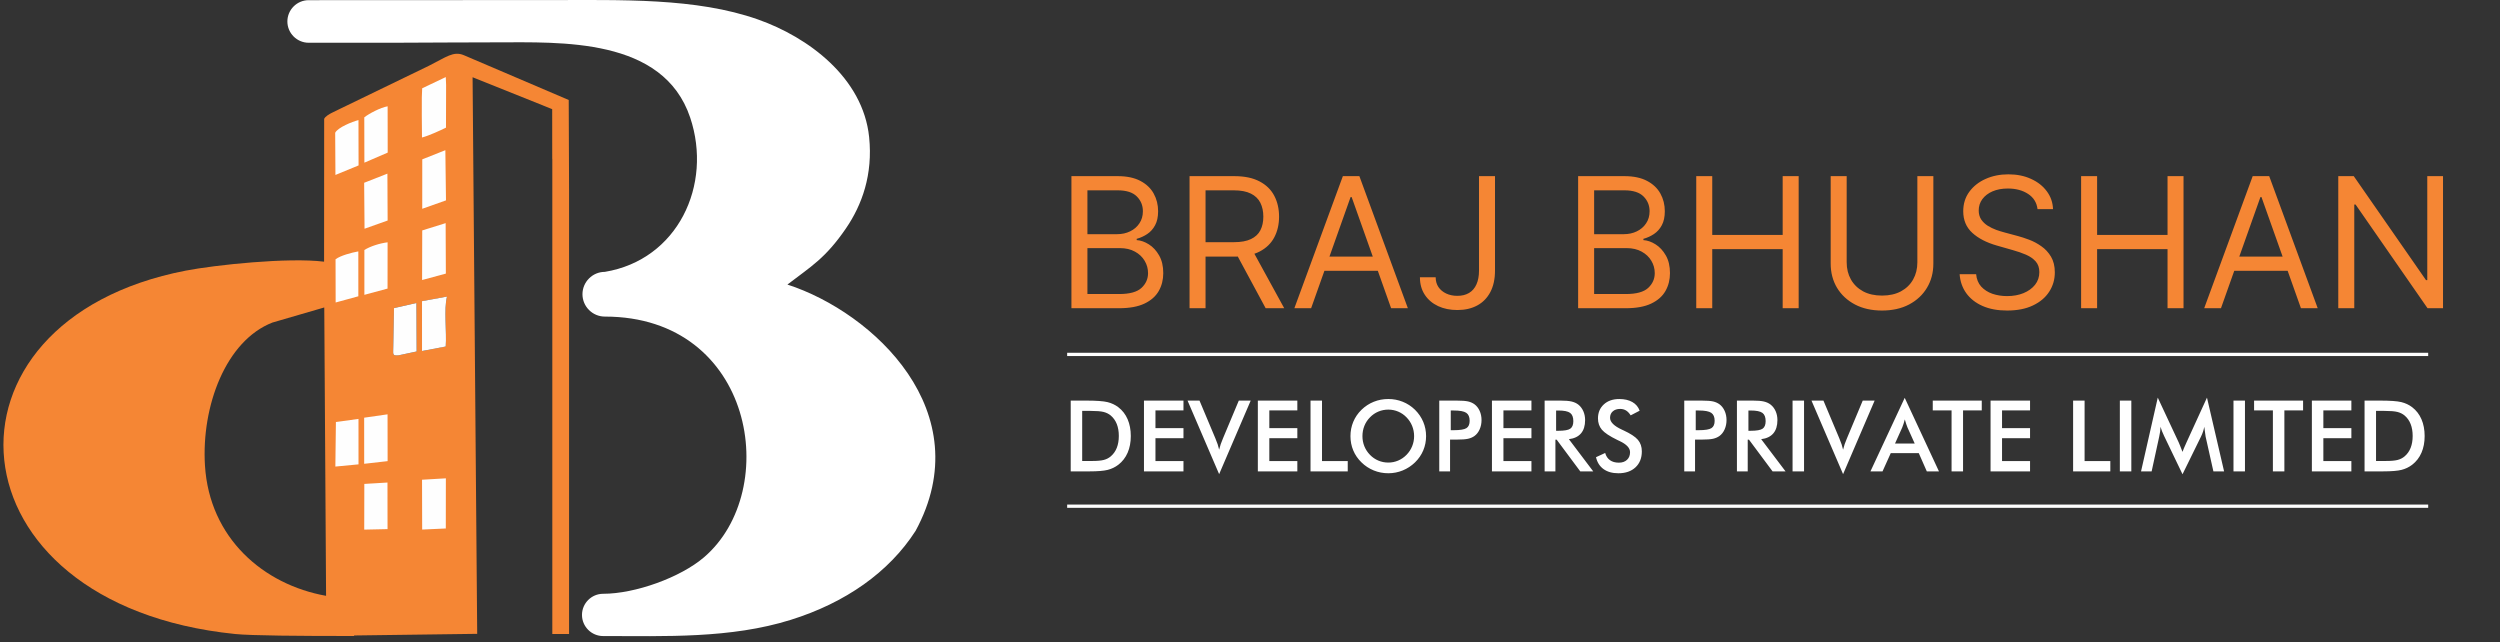
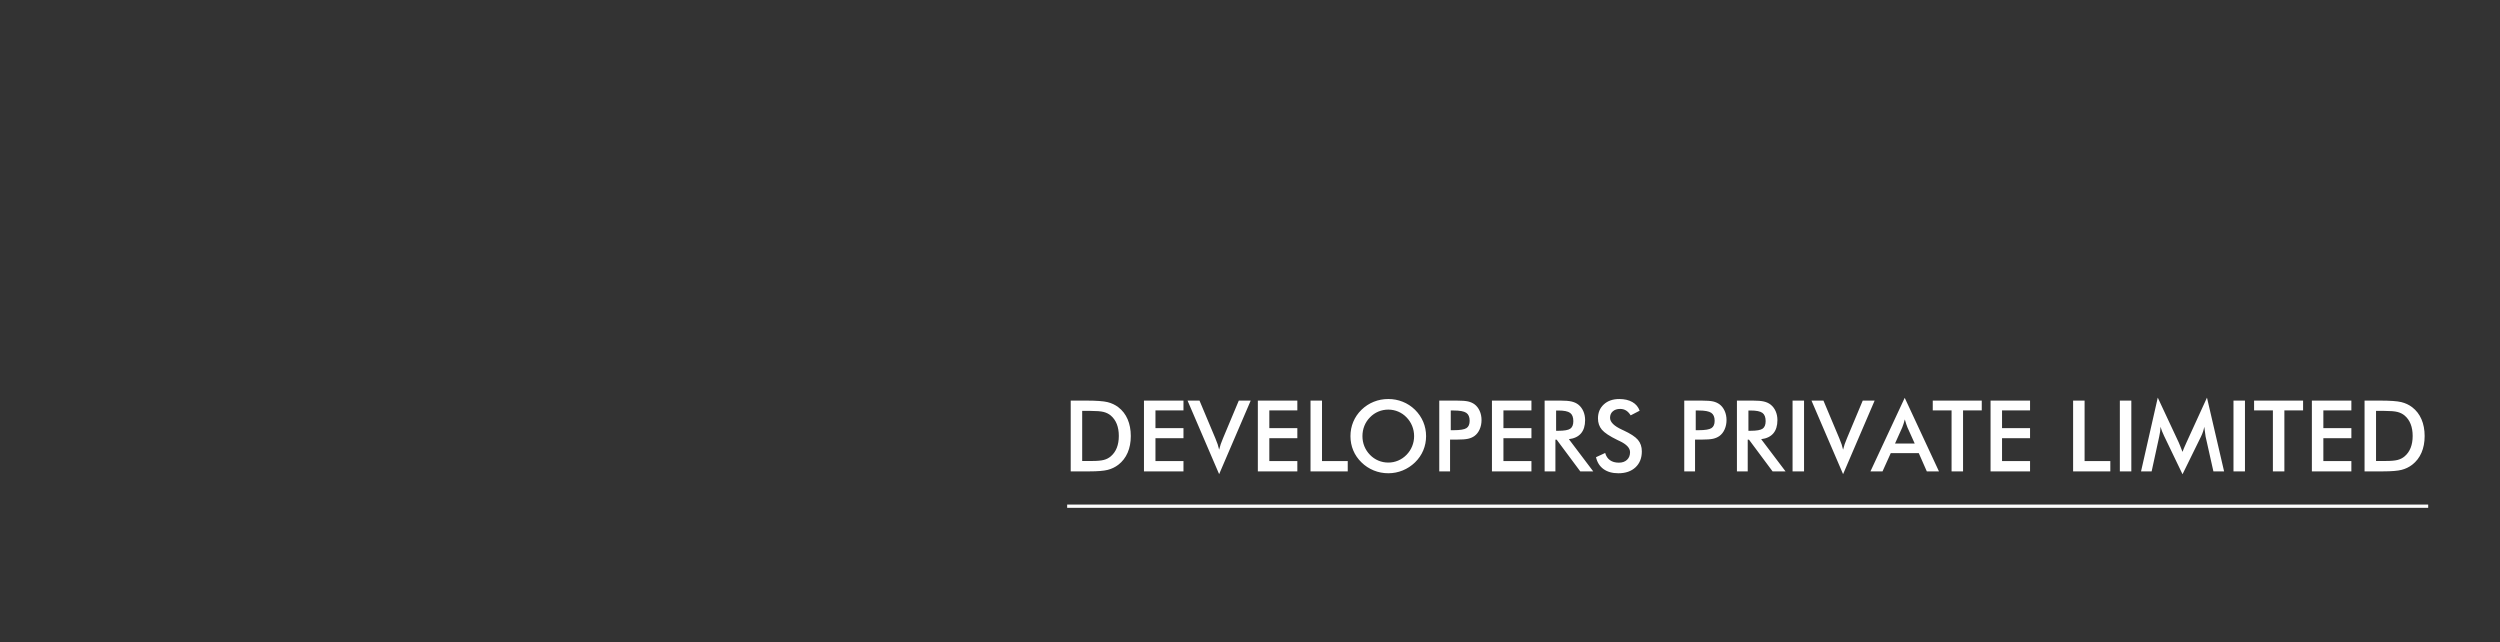
<svg xmlns="http://www.w3.org/2000/svg" width="292" height="75" viewBox="0 0 292 75" fill="none">
  <rect x="0" y="0" width="292" height="75" fill="#333333" stroke="none" />
-   <path fill-rule="evenodd" clip-rule="evenodd" d="M46.586 4.99C50.371 4.98 54.162 4.946 57.924 4.946C65.495 4.946 77.459 4.343 80.612 13.729C83.257 21.605 79.157 30.349 70.643 31.754C69.207 31.754 68.032 32.929 68.032 34.365C68.032 35.802 69.207 36.977 70.643 36.977C88.099 36.977 91.345 57.261 82.241 65.08C79.466 67.462 74.172 69.354 70.444 69.354C69.086 69.354 67.976 70.465 67.976 71.823C67.976 73.18 69.086 74.291 70.444 74.291C77.711 74.291 85.319 74.599 92.362 72.398C98.744 70.405 103.834 66.837 106.939 62.007C114.466 48.133 102.03 36.5 91.97 33.236C94.707 31.135 96.4 30.191 98.8 26.687C100.686 23.933 101.966 20.396 101.515 16.015C100.8 9.075 94.402 4.337 88.511 2.266C81.276 -0.277 72.614 0.011 64.03 0.009L37.323 0.016L37.321 0.02H36.052C34.685 0.02 33.566 1.139 33.566 2.507C33.566 3.874 34.685 4.993 36.052 4.993H46.453C46.497 4.993 46.542 4.993 46.586 4.99Z" fill="white" />
-   <path fill-rule="evenodd" clip-rule="evenodd" d="M52.211 34.642C51.821 36.124 52.191 38.778 52.059 40.474L49.291 40.999L49.291 35.177L52.211 34.642ZM38.086 69.592C30.768 68.29 24.462 62.85 23.94 54.374C23.513 47.43 26.377 39.789 31.822 37.673L37.874 35.911L38.086 69.593L38.086 69.592ZM37.854 30.564C33.667 30.042 25.138 30.943 21.681 31.612C-8.657 37.486 -6.399 70.601 27.462 74.052C29.308 74.24 34.965 74.29 41.359 74.285V74.223L55.737 74.032L55.198 9.021L64.496 12.749L64.5 18.552H64.51V74.055L66.467 74.055V22.091L66.427 11.679L54.174 6.445C52.951 5.93 52.109 6.681 50.082 7.689L39.774 12.682C39.426 12.854 39.177 12.979 38.799 13.158C38.506 13.297 37.972 13.607 37.863 13.887L37.853 30.564H37.854ZM48.635 35.39L48.663 41.05L46.558 41.502C45.754 41.575 45.945 41.374 45.939 40.391L46.019 35.99L48.635 35.39V35.39Z" fill="#F58634" />
-   <path fill-rule="evenodd" clip-rule="evenodd" d="M49.311 10.312L49.269 11.364L49.267 13.526L49.289 16.06C50.087 15.858 51.451 15.223 52.091 14.909L52.105 9.923L52.067 9.002L49.311 10.312L49.311 10.312ZM39.193 30.282L39.204 35.331L41.854 34.606L41.852 29.364C41.091 29.499 39.771 29.846 39.193 30.282V30.282ZM39.234 49.29L39.17 54.495L41.875 54.237L41.87 48.929L39.234 49.29ZM39.15 15.508L39.178 20.435L41.882 19.321L41.869 14.024C41.144 14.215 39.469 14.877 39.149 15.508L39.15 15.508ZM42.553 56.522L42.542 61.86L45.266 61.8L45.257 56.36L42.553 56.522V56.522ZM42.559 29.201L42.559 34.437L45.266 33.706L45.271 28.301C44.337 28.42 43.228 28.772 42.559 29.201H42.559ZM42.534 21.348L42.578 26.717L45.276 25.757L45.248 20.282L42.534 21.348H42.534ZM42.534 48.787L42.537 54.172L45.274 53.86L45.266 48.394L42.535 48.787L42.534 48.787ZM42.548 13.706L42.56 18.999L45.283 17.825L45.275 12.418C44.457 12.545 43.048 13.303 42.548 13.706ZM46.558 41.501L48.662 41.05L48.635 35.389L46.018 35.99L45.938 40.391C45.944 41.374 45.753 41.574 46.558 41.501V41.501ZM49.32 18.612L49.318 24.386L52.091 23.404L52.017 17.542L49.32 18.612H49.32ZM49.318 26.914L49.3 32.707L52.076 31.956L52.051 26.062L49.317 26.914H49.318ZM49.29 35.176L49.291 40.998L52.059 40.473C52.191 38.778 51.821 36.123 52.21 34.641L49.29 35.176H49.29ZM49.294 56.032L49.309 61.853L52.07 61.727L52.077 55.869L49.294 56.032V56.032Z" fill="#FEFEFE" />
-   <path fill-rule="evenodd" clip-rule="evenodd" d="M124.644 41.204H283.612V41.586H124.644V41.204Z" fill="white" />
  <path fill-rule="evenodd" clip-rule="evenodd" d="M124.644 58.933H283.612V59.315H124.644V58.933Z" fill="white" />
  <path d="M126.4 53.843H127.531C128.151 53.843 128.618 53.802 128.928 53.719C129.24 53.636 129.51 53.496 129.739 53.301C130.051 53.034 130.286 52.702 130.443 52.303C130.598 51.906 130.678 51.444 130.678 50.918C130.678 50.39 130.598 49.929 130.443 49.532C130.286 49.133 130.051 48.802 129.739 48.534C129.506 48.34 129.226 48.199 128.901 48.116C128.575 48.033 128.065 47.993 127.371 47.993H126.885H126.399V53.843L126.4 53.843ZM125.059 55.057V46.79H126.868C128.048 46.79 128.876 46.85 129.358 46.967C129.838 47.087 130.258 47.285 130.62 47.563C131.098 47.929 131.46 48.397 131.707 48.969C131.953 49.542 132.077 50.195 132.077 50.929C132.077 51.663 131.953 52.313 131.707 52.879C131.46 53.446 131.098 53.914 130.62 54.284C130.258 54.562 129.847 54.76 129.385 54.88C128.924 54.997 128.206 55.057 127.231 55.057H126.868H125.059ZM133.616 55.057V46.79H138.229V47.935H134.958V50.005H138.229V51.184H134.958V53.855H138.229V55.057H133.616ZM142.395 55.381L138.705 46.79H140.102L141.954 51.195C142.064 51.449 142.154 51.687 142.226 51.902C142.297 52.12 142.353 52.326 142.395 52.521C142.444 52.315 142.505 52.1 142.581 51.877C142.656 51.656 142.744 51.428 142.846 51.195L144.692 46.79H146.082L142.396 55.38L142.395 55.381ZM146.916 55.057V46.79H151.529V47.935H148.257V50.005H151.529V51.184H148.257V53.855H151.529V55.057H146.916ZM153.069 55.057V46.79H154.41V53.855H157.416V55.057H153.069ZM165.168 50.941C165.168 50.523 165.091 50.125 164.939 49.75C164.786 49.374 164.567 49.038 164.282 48.746C164.002 48.455 163.68 48.233 163.314 48.077C162.946 47.921 162.559 47.842 162.154 47.842C161.747 47.842 161.36 47.919 160.992 48.073C160.626 48.227 160.298 48.451 160.013 48.746C159.728 49.035 159.508 49.368 159.358 49.744C159.208 50.12 159.133 50.519 159.133 50.941C159.133 51.359 159.208 51.754 159.358 52.126C159.508 52.498 159.728 52.831 160.013 53.124C160.298 53.419 160.624 53.642 160.99 53.796C161.355 53.95 161.744 54.028 162.154 54.028C162.557 54.028 162.938 53.95 163.302 53.796C163.665 53.642 163.992 53.419 164.281 53.124C164.566 52.831 164.786 52.498 164.938 52.124C165.091 51.748 165.168 51.355 165.168 50.941H165.168ZM166.567 50.941C166.567 51.528 166.457 52.083 166.237 52.605C166.016 53.13 165.696 53.596 165.274 54.006C164.85 54.417 164.37 54.731 163.834 54.949C163.301 55.166 162.74 55.276 162.154 55.276C161.559 55.276 160.992 55.166 160.451 54.947C159.911 54.725 159.435 54.413 159.021 54.006C158.599 53.596 158.279 53.132 158.061 52.611C157.844 52.093 157.734 51.536 157.734 50.941C157.734 50.349 157.844 49.792 158.061 49.27C158.279 48.746 158.599 48.278 159.021 47.863C159.443 47.453 159.921 47.141 160.455 46.927C160.988 46.713 161.555 46.605 162.154 46.605C162.748 46.605 163.31 46.713 163.844 46.927C164.376 47.141 164.854 47.453 165.274 47.863C165.696 48.281 166.016 48.754 166.237 49.278C166.457 49.804 166.567 50.357 166.567 50.941ZM169.448 50.247H169.793C170.539 50.247 171.035 50.166 171.284 50.004C171.533 49.842 171.656 49.557 171.656 49.147C171.656 48.707 171.523 48.397 171.257 48.216C170.993 48.037 170.504 47.946 169.793 47.946H169.448V50.247ZM169.367 51.345V55.056H168.106V46.79H170.137C170.74 46.79 171.184 46.823 171.469 46.888C171.752 46.953 172.001 47.063 172.213 47.214C172.473 47.405 172.675 47.665 172.823 47.989C172.97 48.314 173.043 48.673 173.043 49.064C173.043 49.456 172.97 49.817 172.823 50.148C172.675 50.48 172.472 50.74 172.213 50.927C172.001 51.077 171.752 51.185 171.469 51.248C171.184 51.312 170.74 51.345 170.137 51.345H169.873H169.367V51.345ZM174.259 55.056V46.79H178.872V47.934H175.601V50.004H178.872V51.183H175.601V53.854H178.872V55.056H174.259ZM181.753 50.316H181.998C182.709 50.316 183.181 50.233 183.414 50.068C183.648 49.902 183.765 49.609 183.765 49.187C183.765 48.732 183.64 48.412 183.389 48.226C183.139 48.039 182.674 47.947 181.998 47.947H181.753V50.317V50.316ZM181.672 51.357V55.056H180.412V46.79H182.285C182.834 46.79 183.26 46.826 183.564 46.898C183.867 46.969 184.125 47.087 184.339 47.252C184.595 47.453 184.792 47.711 184.932 48.027C185.071 48.343 185.141 48.688 185.141 49.066C185.141 49.726 184.981 50.245 184.661 50.62C184.341 50.994 183.869 51.22 183.245 51.295L186.089 55.056H184.574L181.823 51.357H181.673H181.672ZM186.412 53.401L187.484 52.906C187.586 53.274 187.773 53.556 188.045 53.749C188.314 53.943 188.661 54.04 189.083 54.04C189.484 54.04 189.8 53.928 190.037 53.706C190.272 53.485 190.39 53.188 190.39 52.816C190.39 52.331 189.987 51.897 189.179 51.517C189.066 51.462 188.979 51.419 188.919 51.394C188.008 50.949 187.401 50.548 187.098 50.188C186.796 49.827 186.643 49.388 186.643 48.87C186.643 48.195 186.873 47.65 187.329 47.232C187.786 46.814 188.387 46.606 189.129 46.606C189.738 46.606 190.249 46.723 190.659 46.959C191.07 47.194 191.353 47.531 191.511 47.97L190.463 48.514C190.297 48.253 190.116 48.063 189.918 47.943C189.719 47.822 189.492 47.762 189.235 47.762C188.875 47.762 188.586 47.857 188.374 48.045C188.16 48.232 188.054 48.485 188.054 48.801C188.054 49.298 188.522 49.762 189.457 50.19C189.528 50.225 189.584 50.252 189.627 50.269C190.444 50.647 191.005 51.015 191.309 51.373C191.613 51.733 191.766 52.182 191.766 52.72C191.766 53.502 191.519 54.124 191.026 54.585C190.532 55.046 189.866 55.277 189.026 55.277C188.322 55.277 187.746 55.115 187.295 54.791C186.846 54.468 186.552 54.005 186.413 53.402L186.412 53.401ZM198.062 50.247H198.407C199.153 50.247 199.65 50.166 199.899 50.004C200.147 49.842 200.271 49.557 200.271 49.147C200.271 48.707 200.137 48.397 199.871 48.216C199.608 48.037 199.118 47.946 198.407 47.946H198.062V50.247ZM197.981 51.345V55.056H196.721V46.79H198.752C199.355 46.79 199.798 46.823 200.084 46.888C200.367 46.953 200.616 47.063 200.827 47.214C201.087 47.405 201.29 47.665 201.438 47.989C201.585 48.314 201.658 48.673 201.658 49.064C201.658 49.456 201.585 49.817 201.438 50.148C201.29 50.48 201.087 50.74 200.827 50.927C200.615 51.077 200.367 51.185 200.084 51.248C199.798 51.312 199.355 51.345 198.752 51.345H198.488H197.981V51.345ZM204.215 50.316H204.46C205.171 50.316 205.643 50.233 205.876 50.068C206.11 49.902 206.227 49.609 206.227 49.187C206.227 48.732 206.102 48.412 205.851 48.226C205.601 48.039 205.136 47.947 204.46 47.947H204.215V50.317V50.316ZM204.134 51.357V55.056H202.874V46.79H204.747C205.296 46.79 205.722 46.826 206.026 46.898C206.329 46.969 206.587 47.087 206.801 47.252C207.057 47.453 207.254 47.711 207.395 48.027C207.533 48.343 207.603 48.688 207.603 49.066C207.603 49.726 207.443 50.245 207.123 50.62C206.803 50.994 206.331 51.22 205.706 51.295L208.551 55.056H207.036L204.284 51.357H204.134H204.134ZM209.371 55.056V46.79H210.712V55.056H209.371ZM215.272 55.38L211.582 46.79H212.978L214.83 51.195C214.94 51.449 215.031 51.686 215.102 51.902C215.173 52.12 215.229 52.326 215.272 52.52C215.32 52.314 215.382 52.1 215.457 51.877C215.532 51.655 215.621 51.428 215.723 51.194L217.568 46.789H218.958L215.272 55.38L215.272 55.38ZM221.336 51.808H223.64L222.792 49.923C222.744 49.804 222.692 49.665 222.64 49.509C222.588 49.352 222.534 49.179 222.482 48.987C222.438 49.168 222.39 49.335 222.337 49.492C222.287 49.648 222.235 49.792 222.183 49.923L221.336 51.808ZM225.051 55.056L224.114 52.929H220.839L219.879 55.056H218.469L222.471 46.466L226.47 55.056H225.051H225.051ZM229.284 47.934V55.056H227.943V47.934H225.746V46.79H231.469V47.934H229.284H229.284ZM232.497 55.056V46.79H237.11V47.934H233.838V50.004H237.11V51.183H233.838V53.854H237.11V55.056H232.497ZM242.139 55.056V46.79H243.48V53.854H246.486V55.056H242.139H242.139ZM247.598 55.056V46.79H248.939V55.056H247.598ZM257.612 50.975C257.597 50.912 257.572 50.734 257.539 50.445C257.508 50.204 257.482 50.004 257.46 49.846C257.425 50.035 257.377 50.224 257.315 50.41C257.254 50.599 257.175 50.79 257.08 50.987L254.918 55.392L252.756 50.896C252.666 50.711 252.586 50.534 252.521 50.361C252.456 50.187 252.398 50.016 252.349 49.846C252.345 50.02 252.332 50.201 252.307 50.392C252.282 50.582 252.245 50.781 252.197 50.987L251.311 55.057H250.073L252.027 46.443L254.467 51.66C254.503 51.74 254.561 51.879 254.639 52.07C254.716 52.263 254.808 52.5 254.918 52.781C254.997 52.544 255.122 52.243 255.292 51.879C255.336 51.781 255.371 51.706 255.392 51.654L257.775 46.443L259.774 55.057H258.525L257.611 50.976L257.612 50.975ZM260.871 55.056V46.79H262.212V55.056H260.871ZM266.815 47.934V55.056H265.474V47.934H263.277V46.79H269V47.934H266.815H266.815ZM270.027 55.056V46.79H274.64V47.934H271.368V50.004H274.64V51.183H271.368V53.854H274.64V55.056H270.027ZM277.521 53.842H278.652C279.273 53.842 279.739 53.802 280.049 53.719C280.361 53.636 280.631 53.496 280.86 53.301C281.173 53.033 281.408 52.702 281.564 52.303C281.72 51.906 281.799 51.443 281.799 50.918C281.799 50.39 281.72 49.929 281.564 49.532C281.408 49.133 281.173 48.802 280.86 48.534C280.627 48.339 280.348 48.199 280.022 48.116C279.697 48.033 279.186 47.993 278.492 47.993H278.007H277.521V53.843L277.521 53.842ZM276.18 55.056V46.79H277.99C279.169 46.79 279.998 46.849 280.479 46.967C280.959 47.086 281.379 47.285 281.741 47.562C282.219 47.929 282.582 48.397 282.828 48.969C283.075 49.541 283.198 50.195 283.198 50.929C283.198 51.663 283.075 52.312 282.828 52.879C282.582 53.446 282.219 53.914 281.741 54.284C281.379 54.561 280.969 54.76 280.506 54.879C280.046 54.997 279.327 55.056 278.352 55.056H277.99H276.18Z" fill="white" />
-   <path d="M125.143 36V20.573H130.536C131.611 20.573 132.497 20.759 133.195 21.13C133.893 21.497 134.413 21.991 134.755 22.614C135.096 23.232 135.267 23.917 135.267 24.671C135.267 25.334 135.149 25.881 134.913 26.313C134.682 26.745 134.375 27.086 133.994 27.337C133.617 27.588 133.208 27.774 132.766 27.895V28.045C133.238 28.076 133.713 28.241 134.19 28.543C134.667 28.844 135.066 29.276 135.387 29.838C135.709 30.401 135.869 31.089 135.869 31.902C135.869 32.675 135.694 33.371 135.342 33.989C134.991 34.606 134.436 35.096 133.677 35.458C132.919 35.819 131.932 36 130.717 36H125.143ZM127.011 34.343H130.717C131.937 34.343 132.804 34.107 133.316 33.635C133.833 33.158 134.092 32.58 134.092 31.902C134.092 31.38 133.959 30.898 133.692 30.456C133.426 30.009 133.047 29.652 132.555 29.386C132.063 29.115 131.48 28.98 130.807 28.98H127.011V34.343ZM127.011 27.352H130.476C131.038 27.352 131.546 27.242 131.998 27.021C132.455 26.8 132.816 26.489 133.082 26.087C133.354 25.685 133.489 25.213 133.489 24.671C133.489 23.993 133.253 23.418 132.781 22.946C132.309 22.469 131.561 22.23 130.536 22.23H127.011V27.352ZM138.939 36V20.573H144.152C145.357 20.573 146.346 20.779 147.12 21.191C147.893 21.597 148.466 22.157 148.837 22.87C149.209 23.584 149.395 24.395 149.395 25.303C149.395 26.212 149.209 27.018 148.837 27.721C148.466 28.424 147.896 28.977 147.127 29.379C146.359 29.775 145.377 29.974 144.182 29.974H139.964V28.286H144.122C144.945 28.286 145.608 28.166 146.11 27.925C146.617 27.684 146.984 27.342 147.21 26.9C147.441 26.453 147.557 25.921 147.557 25.303C147.557 24.686 147.441 24.146 147.21 23.684C146.979 23.222 146.61 22.865 146.103 22.614C145.596 22.358 144.925 22.23 144.091 22.23H140.807V36H138.939ZM146.201 29.07L149.997 36H147.828L144.091 29.07H146.201ZM153.14 36H151.182L156.846 20.573H158.775L164.439 36H162.481L157.871 23.014H157.75L153.14 36ZM153.863 29.974H161.758V31.631H153.863V29.974ZM172.748 20.573H174.616V31.601C174.616 32.585 174.435 33.421 174.074 34.109C173.712 34.797 173.203 35.319 172.545 35.676C171.887 36.033 171.111 36.211 170.217 36.211C169.373 36.211 168.623 36.058 167.965 35.751C167.307 35.44 166.79 34.998 166.413 34.426C166.036 33.853 165.848 33.173 165.848 32.384H167.686C167.686 32.821 167.794 33.203 168.01 33.529C168.231 33.851 168.532 34.102 168.914 34.282C169.296 34.463 169.73 34.554 170.217 34.554C170.754 34.554 171.211 34.441 171.588 34.215C171.965 33.989 172.251 33.657 172.447 33.22C172.648 32.779 172.748 32.239 172.748 31.601V20.573ZM184.326 36V20.573H189.719C190.794 20.573 191.68 20.759 192.378 21.13C193.076 21.497 193.596 21.991 193.938 22.614C194.279 23.232 194.45 23.917 194.45 24.671C194.45 25.334 194.332 25.881 194.096 26.313C193.865 26.745 193.559 27.086 193.177 27.337C192.8 27.588 192.391 27.774 191.949 27.895V28.045C192.421 28.076 192.896 28.241 193.373 28.543C193.85 28.844 194.249 29.276 194.57 29.838C194.892 30.401 195.053 31.089 195.053 31.902C195.053 32.675 194.877 33.371 194.525 33.989C194.174 34.606 193.619 35.096 192.861 35.458C192.102 35.819 191.115 36 189.9 36H184.326ZM186.194 34.343H189.9C191.12 34.343 191.987 34.107 192.499 33.635C193.016 33.158 193.275 32.58 193.275 31.902C193.275 31.38 193.142 30.898 192.876 30.456C192.609 30.009 192.23 29.652 191.738 29.386C191.246 29.115 190.663 28.98 189.991 28.98H186.194V34.343ZM186.194 27.352H189.659C190.222 27.352 190.729 27.242 191.181 27.021C191.638 26.8 191.999 26.489 192.265 26.087C192.537 25.685 192.672 25.213 192.672 24.671C192.672 23.993 192.436 23.418 191.964 22.946C191.492 22.469 190.744 22.23 189.719 22.23H186.194V27.352ZM198.122 36V20.573H199.99V27.443H208.216V20.573H210.084V36H208.216V29.1H199.99V36H198.122ZM223.948 20.573H225.816V30.787C225.816 31.842 225.568 32.783 225.071 33.612C224.579 34.436 223.883 35.086 222.984 35.563C222.085 36.035 221.031 36.271 219.82 36.271C218.61 36.271 217.555 36.035 216.657 35.563C215.758 35.086 215.06 34.436 214.562 33.612C214.07 32.783 213.824 31.842 213.824 30.787V20.573H215.692V30.637C215.692 31.39 215.858 32.06 216.19 32.648C216.521 33.23 216.993 33.69 217.606 34.026C218.223 34.358 218.962 34.524 219.82 34.524C220.679 34.524 221.417 34.358 222.035 34.026C222.653 33.69 223.125 33.23 223.451 32.648C223.783 32.06 223.948 31.39 223.948 30.637V20.573ZM237.984 24.43C237.893 23.666 237.527 23.074 236.884 22.652C236.241 22.23 235.453 22.019 234.519 22.019C233.836 22.019 233.238 22.13 232.726 22.351C232.219 22.572 231.822 22.875 231.536 23.262C231.254 23.649 231.114 24.088 231.114 24.58C231.114 24.992 231.212 25.346 231.408 25.642C231.609 25.934 231.865 26.177 232.176 26.373C232.487 26.564 232.814 26.722 233.155 26.848C233.497 26.968 233.811 27.066 234.097 27.142L235.664 27.563C236.065 27.669 236.512 27.814 237.004 28C237.502 28.186 237.976 28.44 238.428 28.761C238.885 29.077 239.262 29.484 239.558 29.981C239.854 30.479 240.003 31.089 240.003 31.812C240.003 32.645 239.784 33.399 239.347 34.072C238.915 34.745 238.283 35.279 237.449 35.676C236.62 36.073 235.613 36.271 234.428 36.271C233.323 36.271 232.367 36.093 231.558 35.736C230.755 35.38 230.122 34.883 229.66 34.245C229.203 33.607 228.944 32.866 228.884 32.023H230.813C230.863 32.605 231.059 33.087 231.4 33.469C231.747 33.846 232.184 34.127 232.711 34.313C233.243 34.493 233.816 34.584 234.428 34.584C235.141 34.584 235.782 34.468 236.349 34.237C236.917 34.001 237.366 33.675 237.698 33.258C238.029 32.836 238.195 32.344 238.195 31.782C238.195 31.269 238.052 30.853 237.765 30.531C237.479 30.21 237.102 29.949 236.635 29.748C236.168 29.547 235.664 29.371 235.121 29.221L233.223 28.678C232.018 28.332 231.064 27.837 230.361 27.194C229.658 26.551 229.306 25.71 229.306 24.671C229.306 23.807 229.54 23.054 230.007 22.411C230.479 21.763 231.111 21.261 231.905 20.904C232.703 20.543 233.595 20.362 234.579 20.362C235.573 20.362 236.457 20.54 237.23 20.897C238.004 21.248 238.617 21.73 239.068 22.343C239.525 22.956 239.767 23.651 239.792 24.43H237.984ZM243.074 36V20.573H244.942V27.443H253.168V20.573H255.036V36H253.168V29.1H244.942V36H243.074ZM259.409 36H257.45L263.115 20.573H265.043L270.708 36H268.749L264.139 23.014H264.019L259.409 36ZM260.132 29.974H268.026V31.631H260.132V29.974ZM285.344 20.573V36H283.536L275.13 23.887H274.979V36H273.111V20.573H274.919L283.356 32.716H283.506V20.573H285.344Z" fill="#F58634" />
</svg>